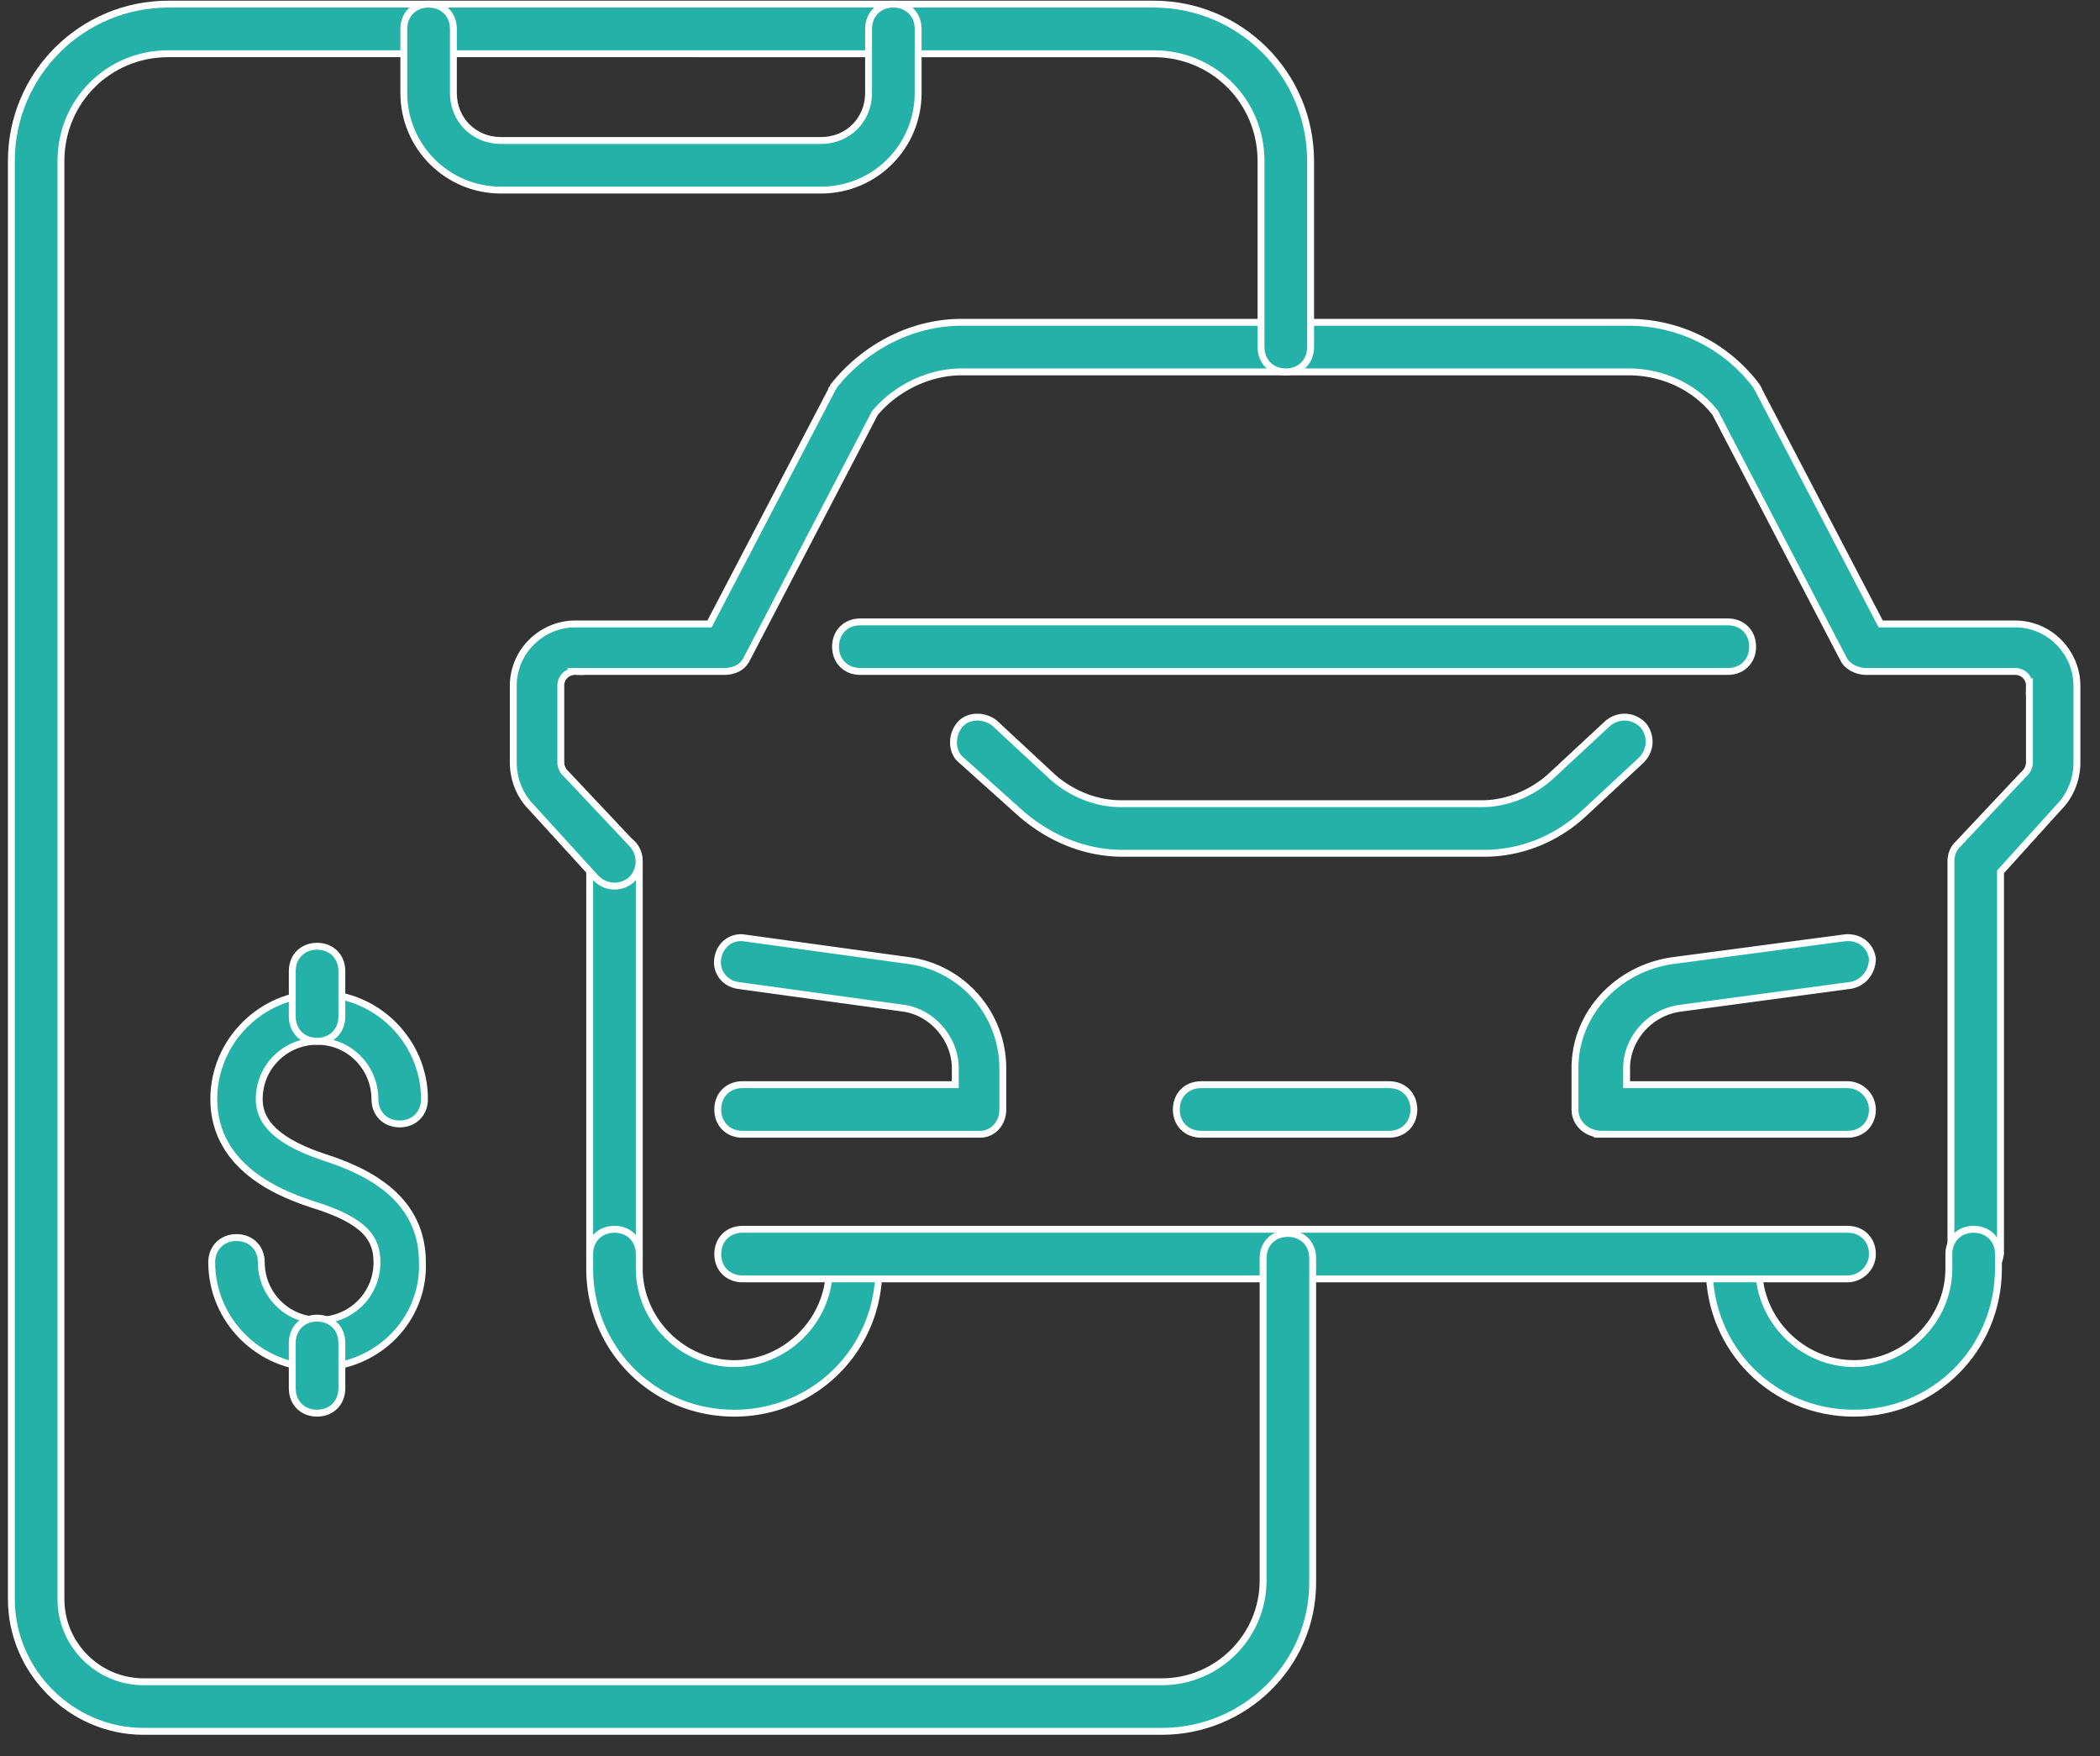
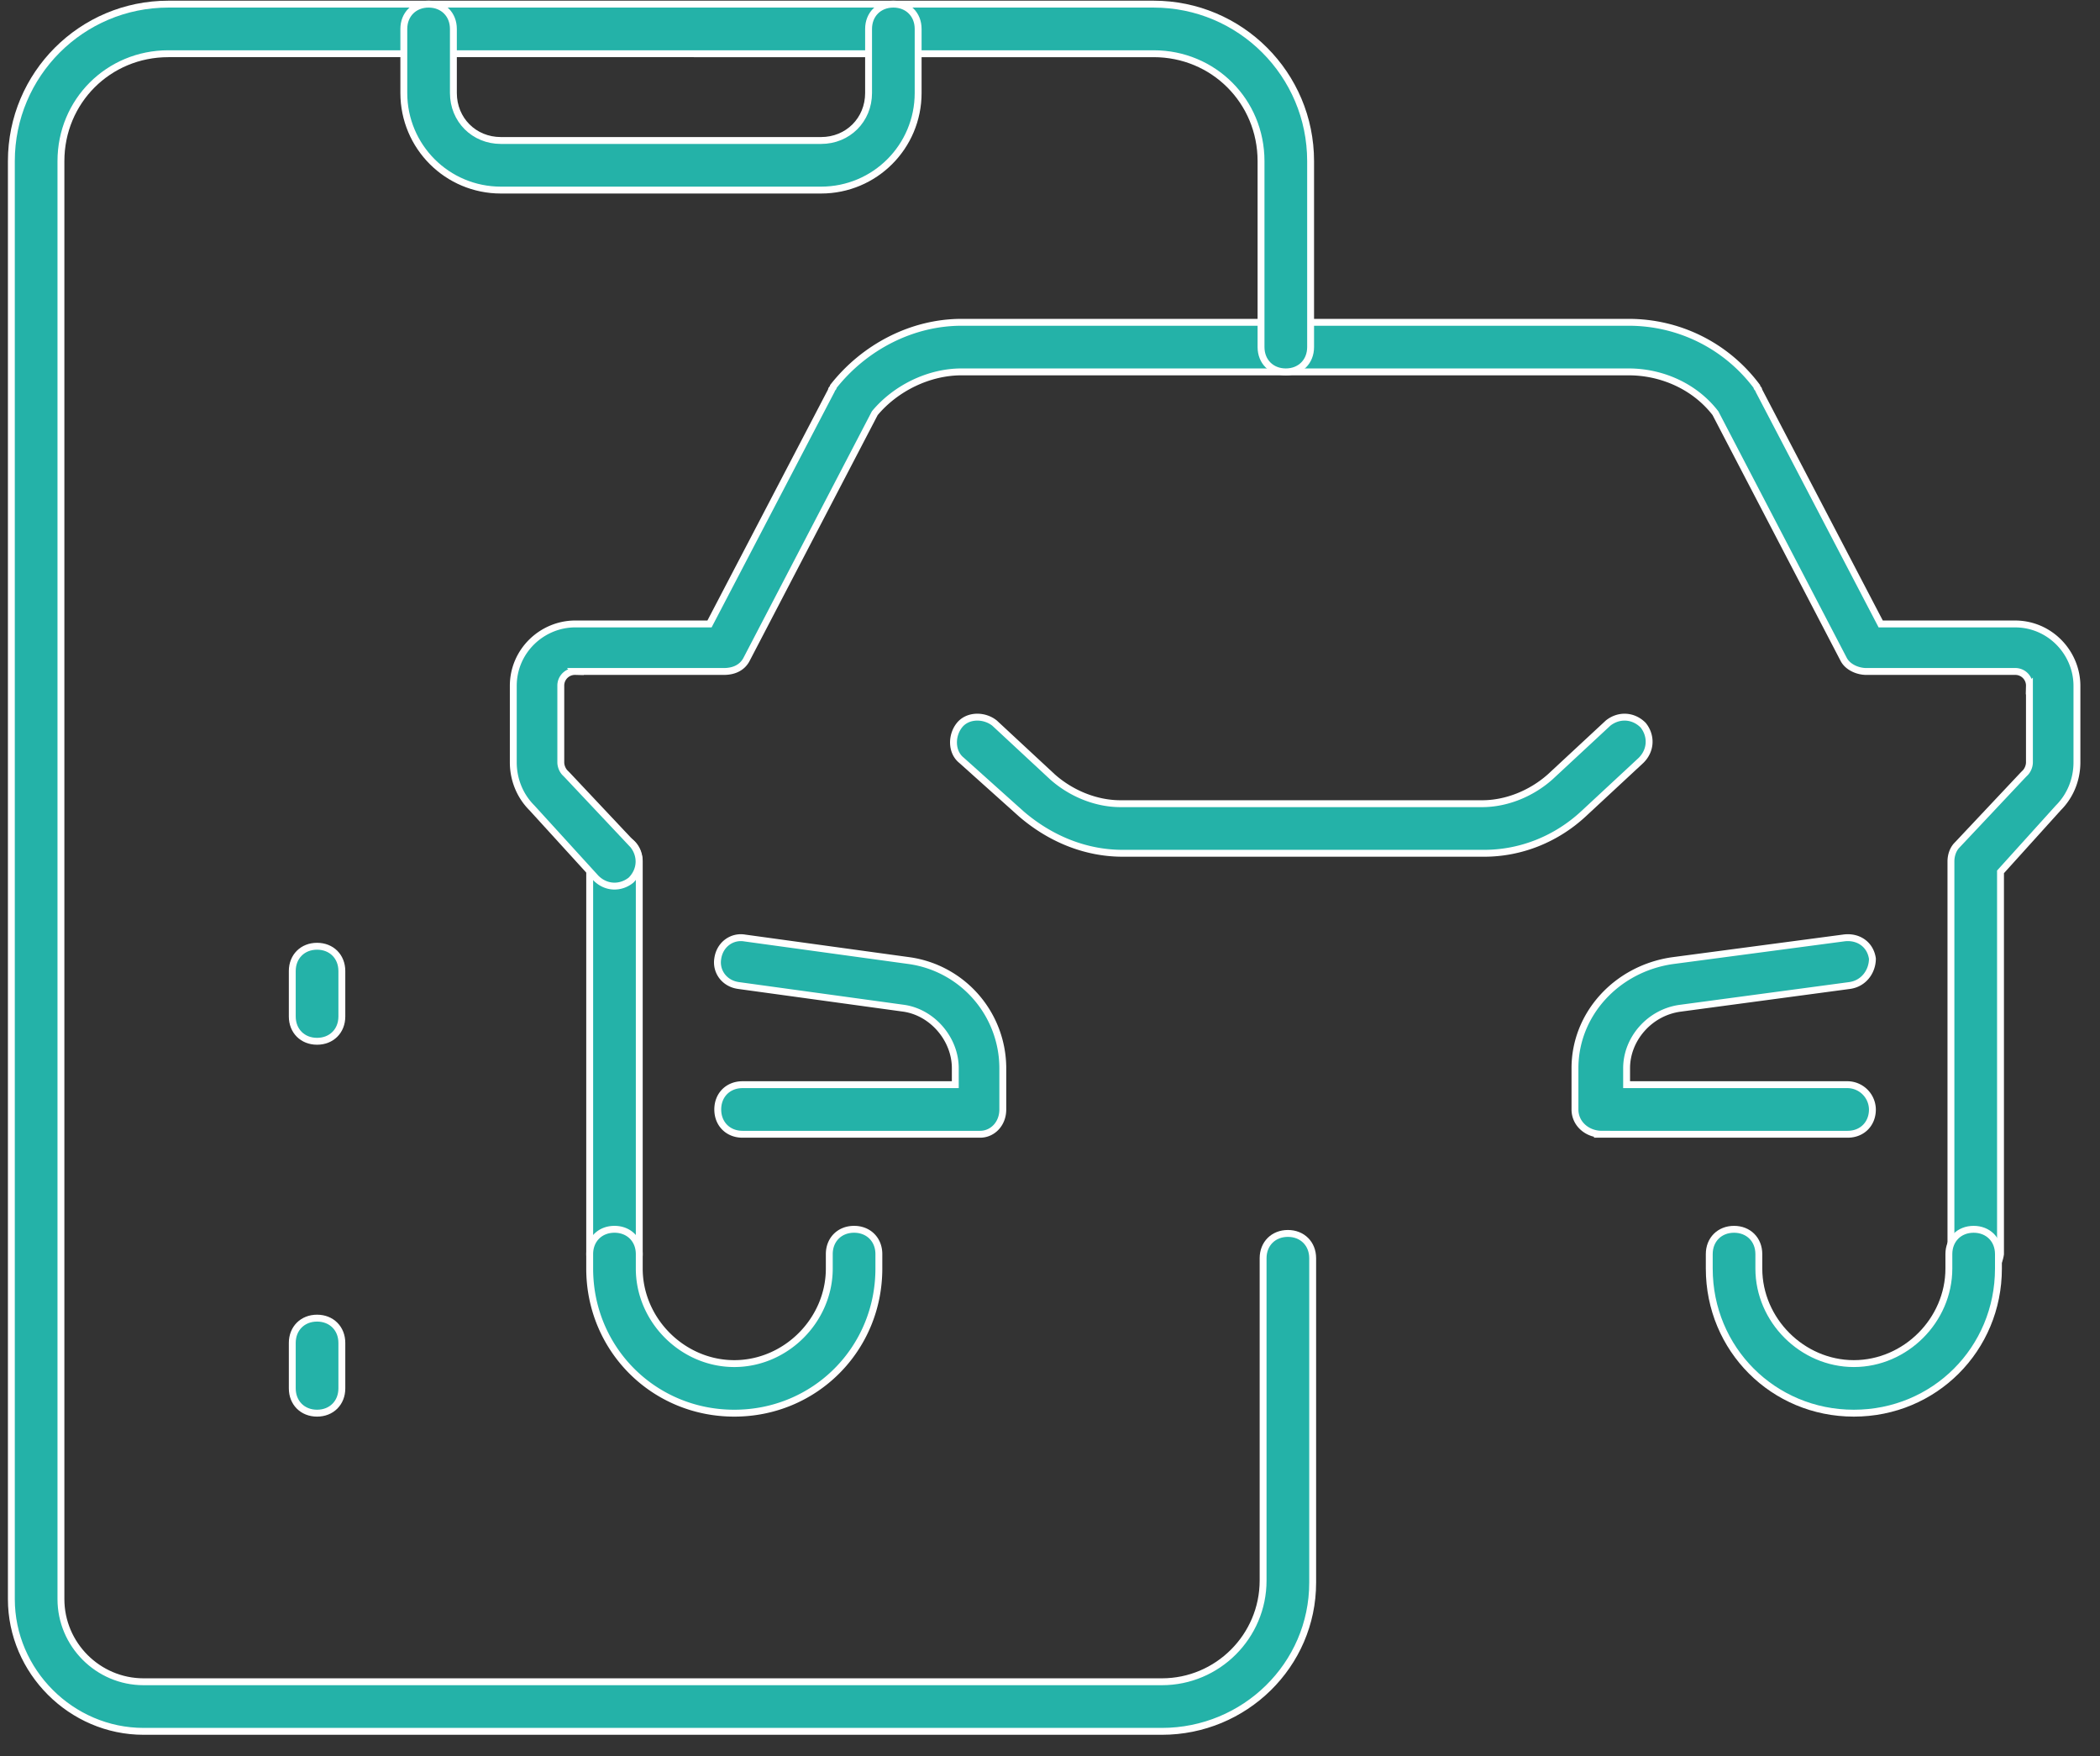
<svg xmlns="http://www.w3.org/2000/svg" width="61" height="51" viewBox="0 0 61 51" fill="none">
  <rect x="0" y="0" width="61" height="51" fill="#333333" stroke="none" />
  <path d="M43.11 24.78h-10.5c-1.08 0-2.1-.42-2.94-1.14l-1.74-1.56c-.3-.24-.3-.72-.06-1.02.24-.3.72-.3 1.02-.06l1.68 1.56c.54.48 1.26.78 1.98.78h10.5c.72 0 1.44-.3 1.98-.78L46.71 21c.3-.24.72-.24 1.02.06.24.3.24.72-.06 1.02l-1.68 1.56c-.78.72-1.8 1.14-2.88 1.14zm-14.641 8.16h-6.9c-.42 0-.72-.3-.72-.72s.3-.72.72-.72h6.18v-.48c0-.84-.66-1.62-1.5-1.74l-4.8-.66c-.42-.06-.66-.42-.6-.78.06-.42.42-.66.78-.6l4.8.66a3.16 3.16 0 012.7 3.12v1.2c0 .42-.3.72-.66.72zm18.06 0h7.14c.42 0 .72-.3.72-.72a.73.73 0 00-.72-.72h-6.42v-.48c0-.84.66-1.62 1.56-1.74l4.92-.66c.42-.06.66-.42.66-.78-.06-.42-.42-.66-.84-.6l-4.98.66c-1.62.24-2.82 1.56-2.82 3.12v1.2c0 .42.36.72.78.72zm-28.68 4.2c-.42 0-.72-.3-.72-.72v-11.4c0-.42.3-.72.72-.72s.72.3.72.72v11.4c0 .42-.3.72-.72.72z" fill="#24B2A8" stroke="#fff" stroke-width=".2" />
  <path d="M57.39 37.14c-.42 0-.72-.3-.72-.72v-11.4c0-.18.06-.36.18-.48l1.92-2.04.06-.06c.06-.06.12-.18.12-.3v-2.22a.41.41 0 00-.42-.42h-4.32c-.24 0-.54-.12-.66-.36L49.83 12c-.6-.78-1.56-1.2-2.52-1.2H27.93c-.96 0-1.92.48-2.52 1.2l-3.72 7.14c-.12.24-.36.36-.66.36h-4.32a.41.41 0 00-.42.42v2.22c0 .12.06.24.12.3l.06.06 1.92 2.04c.24.3.24.72-.06 1.02-.3.24-.72.24-1.02-.06l-1.86-2.04c-.36-.36-.54-.84-.54-1.32v-2.22c0-1.02.84-1.8 1.8-1.8h3.9l3.54-6.78c0-.06.06-.06.06-.12.9-1.14 2.28-1.86 3.72-1.86h19.38c1.44 0 2.82.66 3.72 1.86 0 .06.06.06.06.12l3.54 6.78h3.9c1.02 0 1.8.84 1.8 1.8v2.22c0 .48-.18.96-.54 1.32l-1.68 1.86v11.1c-.06.42-.36.72-.72.72zm-36.061 3.9c-2.34 0-4.2-1.86-4.2-4.2v-.42c0-.42.3-.72.72-.72s.72.3.72.72v.42c0 1.5 1.26 2.76 2.76 2.76 1.5 0 2.76-1.26 2.76-2.76v-.42c0-.42.3-.72.72-.72s.72.3.72.72v.42c0 2.34-1.86 4.2-4.2 4.2z" fill="#24B2A8" stroke="#fff" stroke-width=".2" />
  <path d="M53.85 41.04c-2.34 0-4.2-1.86-4.2-4.2v-.42c0-.42.3-.72.72-.72s.72.3.72.72v.42c0 1.5 1.26 2.76 2.76 2.76 1.5 0 2.76-1.26 2.76-2.76v-.42c0-.42.3-.72.72-.72s.72.3.72.72v.42c0 2.34-1.86 4.2-4.2 4.2z" fill="#24B2A8" stroke="#fff" stroke-width=".2" />
-   <path d="M53.669 37.14h-32.1c-.42 0-.72-.3-.72-.72s.3-.72.72-.72h32.1c.42 0 .72.3.72.72s-.36.72-.72.72zm-13.32-4.2h-5.46c-.42 0-.72-.3-.72-.72s.3-.72.72-.72h5.46c.42 0 .72.3.72.72s-.3.72-.72.72zM50.19 19.5h-25.2c-.42 0-.72-.3-.72-.72s.3-.72.72-.72h25.2c.42 0 .72.3.72.72s-.3.72-.72.72zM9.21 39.72c-1.68 0-3.06-1.38-3.06-3.06 0-.42.3-.72.72-.72s.72.3.72.72c0 .9.72 1.68 1.68 1.68.9 0 1.68-.72 1.68-1.68 0-.66-.3-1.2-1.86-1.68-.72-.24-2.88-.96-2.88-3.06 0-1.68 1.38-3.06 3.06-3.06 1.68 0 3.06 1.38 3.06 3.06 0 .42-.3.72-.72.72s-.72-.3-.72-.72c0-.9-.72-1.68-1.68-1.68-.9 0-1.68.72-1.68 1.68 0 .48.24 1.14 1.86 1.68 1.32.42 2.88 1.2 2.88 3.06.06 1.68-1.32 3.06-3.06 3.06z" fill="#24B2A8" stroke="#fff" stroke-width=".2" />
  <path d="M9.21 30.24c-.42 0-.72-.3-.72-.72V28.2c0-.42.3-.72.72-.72s.72.3.72.72v1.32c0 .42-.3.72-.72.72zm0 10.8c-.42 0-.72-.3-.72-.72V39c0-.42.3-.72.72-.72s.72.3.72.72v1.32c0 .42-.3.72-.72.72z" fill="#24B2A8" stroke="#fff" stroke-width=".2" />
  <path d="M33.75 50.28H4.17c-2.1 0-3.84-1.74-3.84-3.84V4.68C.33 2.16 2.37.12 4.89.12h28.62c2.52 0 4.56 2.04 4.56 4.56v5.4c0 .42-.3.72-.72.72s-.72-.3-.72-.72v-5.4c0-1.74-1.38-3.12-3.12-3.12H4.89c-1.74 0-3.12 1.38-3.12 3.12v41.76c0 1.32 1.08 2.4 2.4 2.4h29.58c1.62 0 2.94-1.32 2.94-2.94v-9.36c0-.42.3-.72.72-.72s.72.3.72.72v9.42c0 2.4-1.98 4.32-4.38 4.32z" fill="#24B2A8" stroke="#fff" stroke-width=".2" />
  <path d="M23.85 5.52h-9.3c-1.56 0-2.82-1.26-2.82-2.82V.84c0-.42.3-.72.72-.72s.72.3.72.72V2.7c0 .78.6 1.38 1.38 1.38h9.3c.78 0 1.38-.6 1.38-1.38V.84c0-.42.3-.72.72-.72s.72.3.72.72V2.7c0 1.56-1.26 2.82-2.82 2.82z" fill="#24B2A8" stroke="#fff" stroke-width=".2" />
</svg>